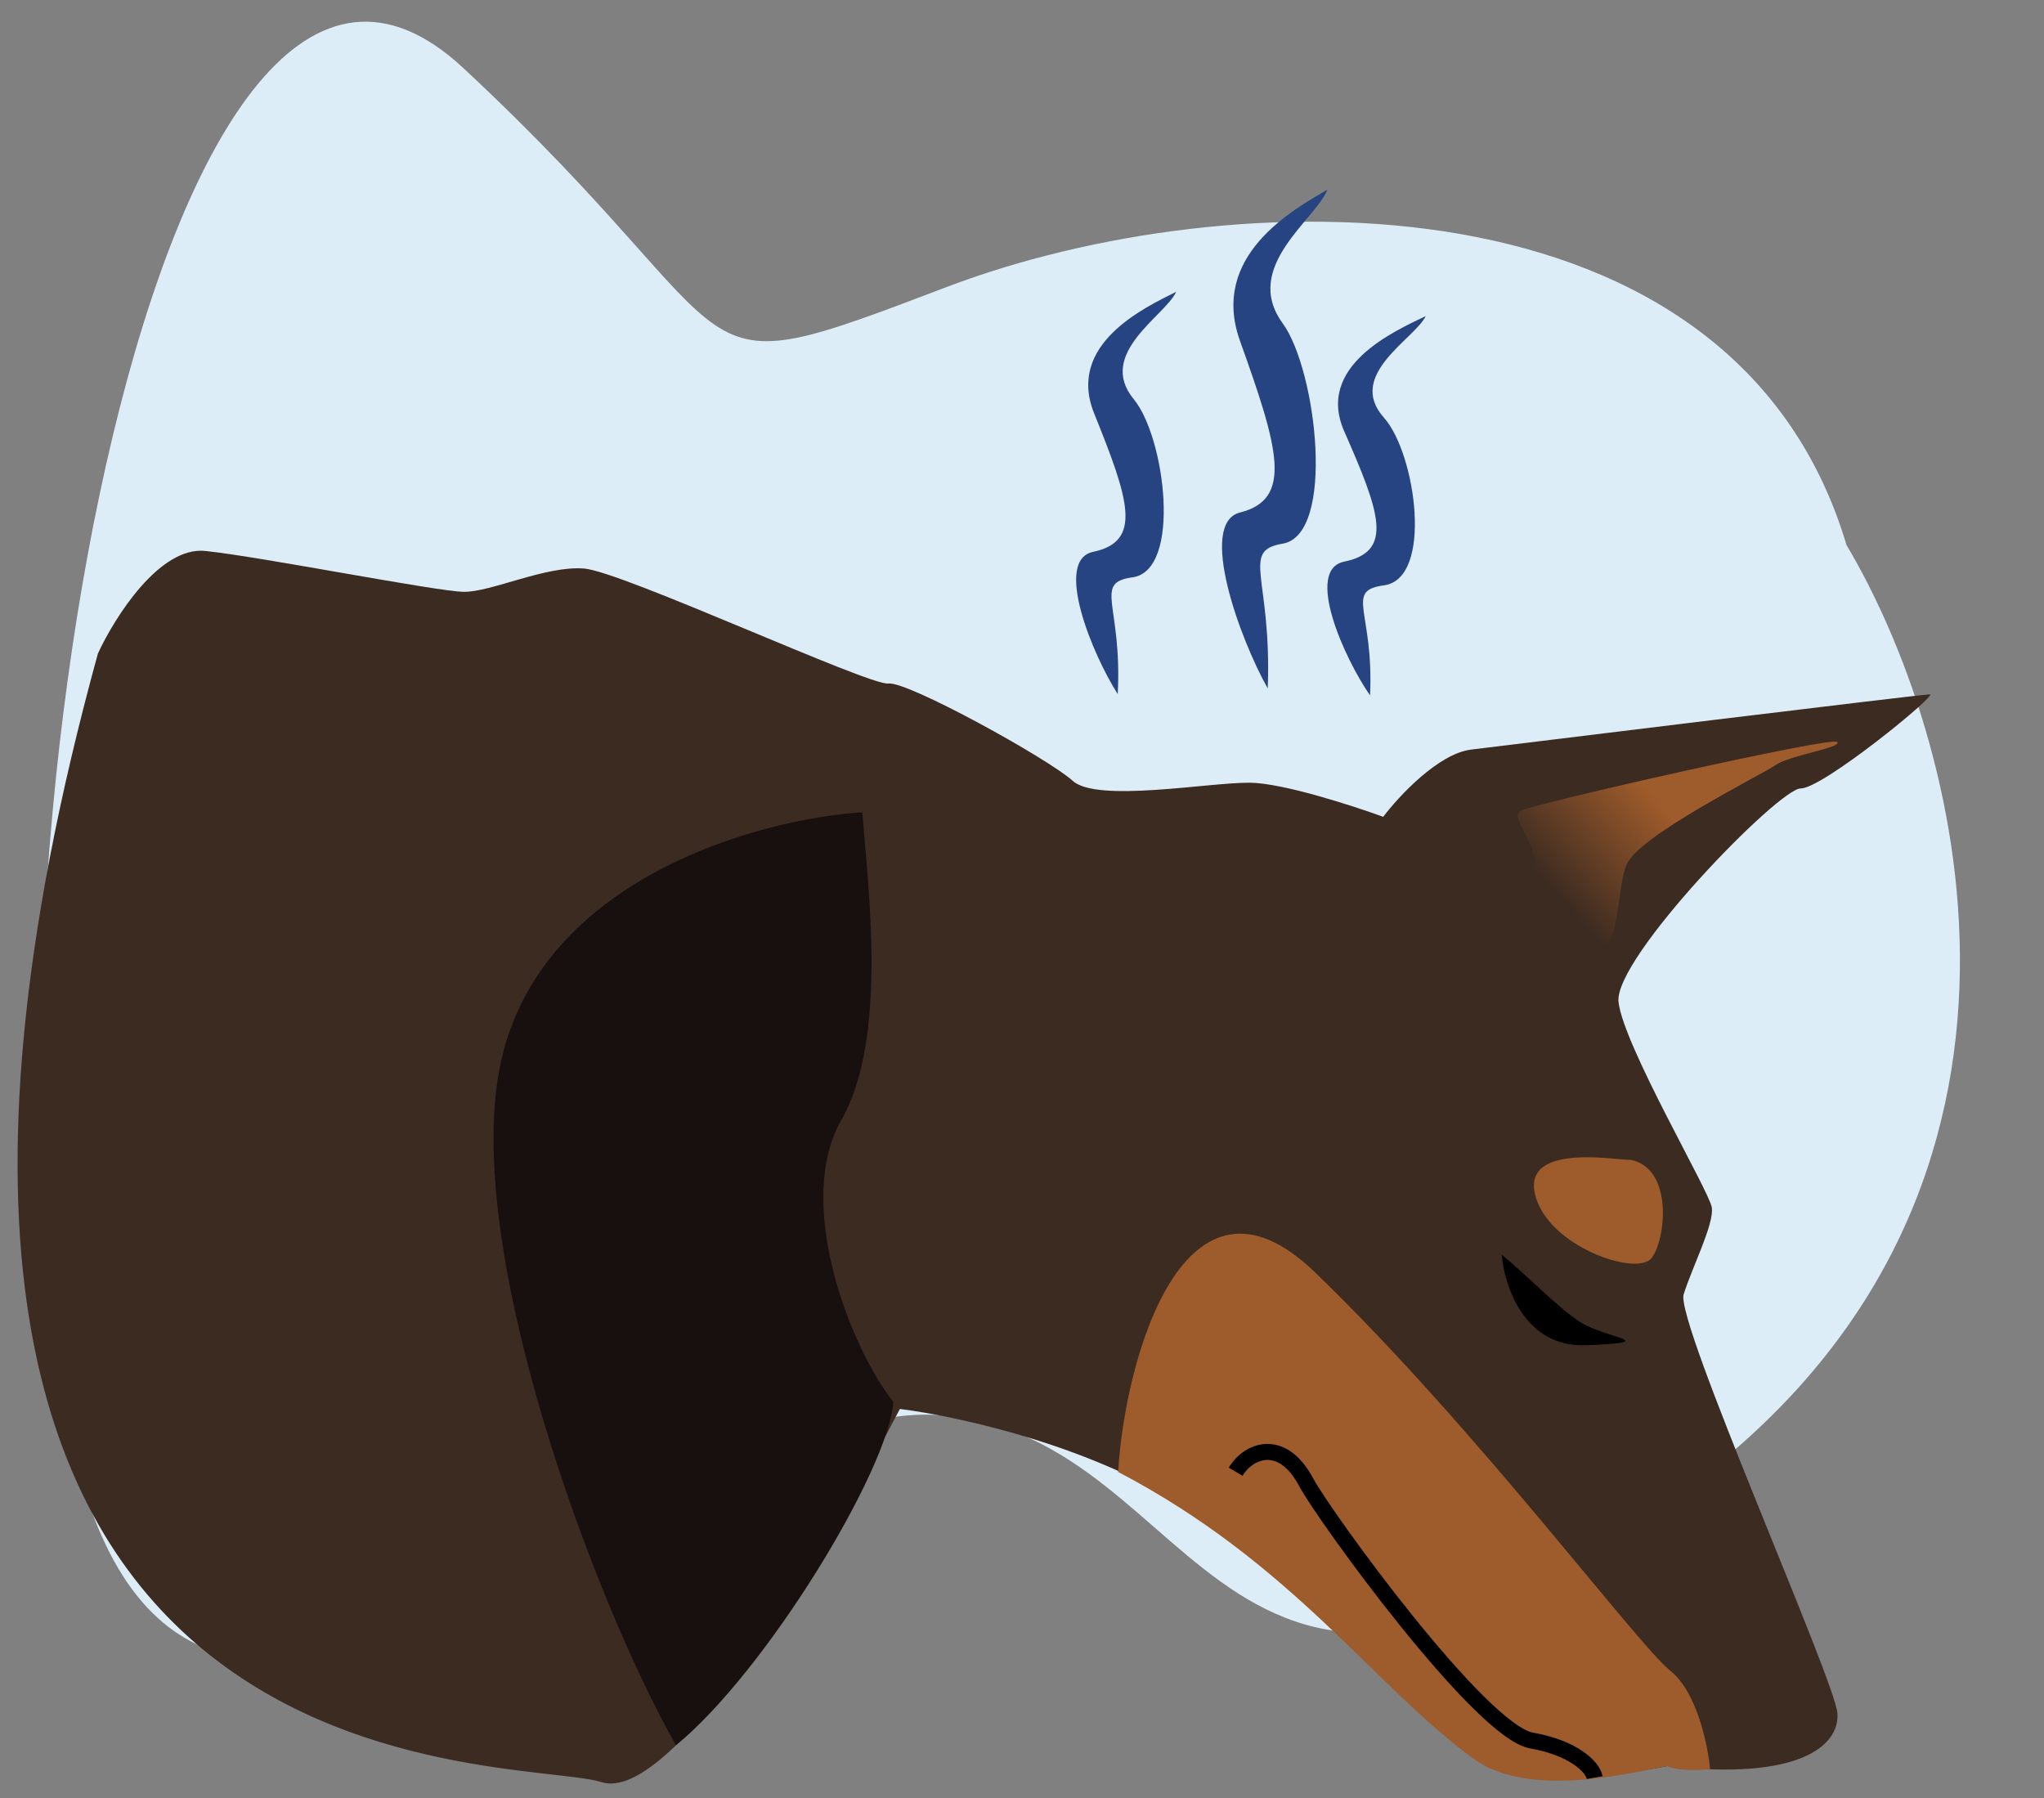
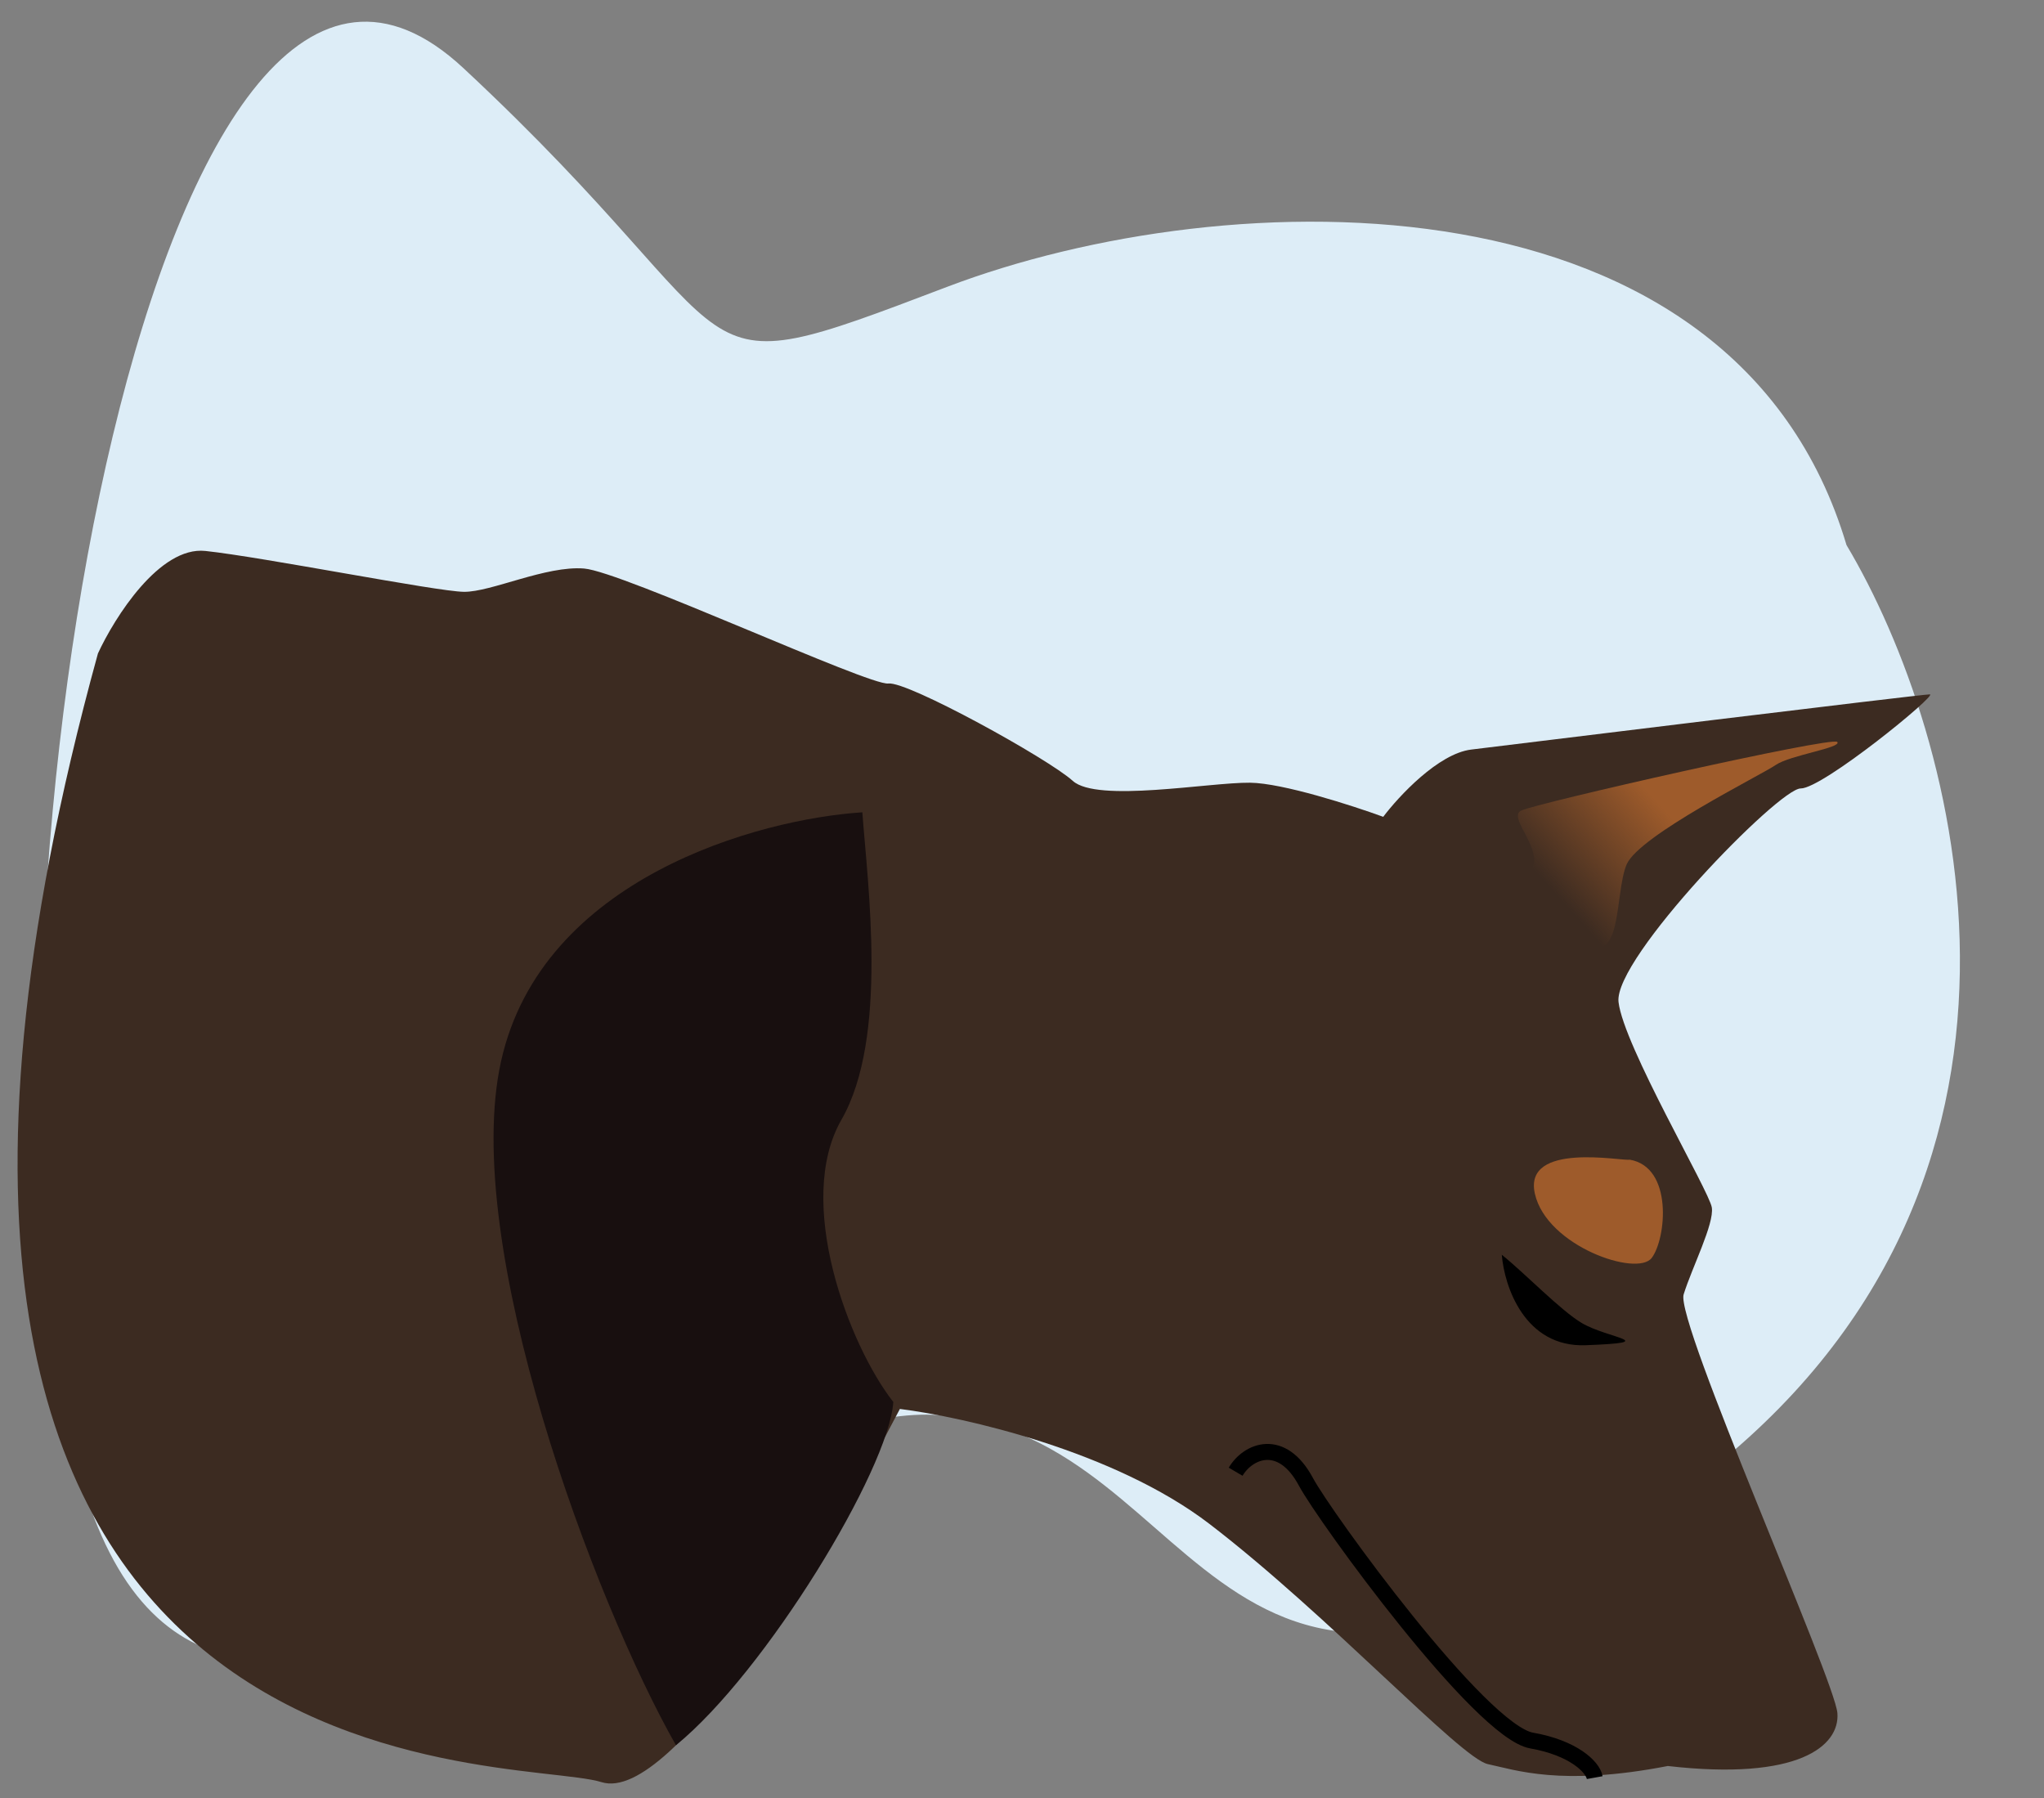
<svg xmlns="http://www.w3.org/2000/svg" width="291" height="256" viewBox="0 0 291 256" fill="none">
  <rect x="0" y="0" width="291" height="256" fill="#808080" stroke="none" />
  <path d="M241.684 210.686C296.996 168.486 278.864 104.378 262.884 77.598C246.873 23.778 174.927 25.584 134.834 40.838C94.741 56.092 109.579 50.316 65.97 9.694C22.36 -30.928 -4.679 126.042 9.423 201.458C24.379 281.445 95.043 198.698 133.791 201.458C172.539 204.218 172.545 263.435 241.684 210.686Z" fill="#DDEDF7" />
  <path d="M29.236 78.433C22.721 77.744 16.327 87.874 13.944 93.025C-31.648 258.695 72.869 249.691 85.637 253.706C95.852 256.918 118.212 219.627 128.115 200.579C137.161 201.709 158.642 206.565 172.198 216.954C189.143 229.941 207.952 250.323 211.825 251.14C215.699 251.957 222.273 254.354 237.443 251.407C256.054 253.542 261.929 248.557 261.589 243.895C261.25 239.233 238.491 188.143 239.696 184.274C240.901 180.404 244.07 174.226 243.707 171.893C243.343 169.561 231.136 148.859 230.425 142.641C229.713 136.422 253.257 112.212 256.362 112.244C259.467 112.277 275.911 98.862 274.747 98.849C273.582 98.837 215.296 105.991 209.451 106.709L209.449 106.709C204.785 107.281 199.158 113.33 196.927 116.283C192.544 114.685 182.614 111.476 177.957 111.427C172.134 111.366 156.188 114.306 152.727 111.164C149.266 108.022 129.196 96.944 126.475 97.304C123.754 97.664 88.598 81.382 83.168 80.937C77.738 80.492 69.935 84.292 66.053 84.252C62.172 84.212 37.379 79.295 29.236 78.433Z" fill="#3C2B21" />
-   <path d="M187.185 181.101C168.782 163.354 160.179 193.013 159.185 209.546C183.982 222.514 195.63 240.035 209.715 250.33C217.128 255.748 230.161 252.887 237.264 251.424C239.081 252.17 242.023 252.007 243.46 251.845C243.163 248.583 241.636 240.905 237.798 237.843C233 234.015 210.188 203.285 187.185 181.101Z" fill="#9E5B2B" />
  <path d="M175.917 209.516C177.676 206.523 182.482 204.515 185.933 210.974C188.553 215.876 210.753 246.51 218.058 247.784C223.903 248.804 226.755 251.488 227.037 253.063" stroke="black" stroke-width="2.278" />
  <path d="M225.774 191.506C217.036 191.845 214.157 183.065 213.81 178.632C217.008 181.183 222.217 186.595 225.21 188.355C228.951 190.554 236.696 191.081 225.774 191.506Z" fill="black" />
  <path d="M218.517 169.939C216.829 162.456 231.066 165.346 232.025 165.091C238.227 166.153 237.222 176.335 235.153 179.078C233.084 181.82 220.205 177.421 218.517 169.939Z" fill="#9E5B2B" />
  <path d="M217.907 124.052C215.76 127.019 222.31 133.689 224.325 132.659C231.168 139.738 229.755 127.192 231.593 123.037C233.432 118.882 250.743 110.332 252.784 108.915C254.826 107.497 262.289 106.448 261.567 105.621C260.846 104.794 218.565 114.37 216.55 115.401C214.534 116.431 220.054 121.086 217.907 124.052Z" fill="url(#paint0_linear_364_5988)" />
  <path d="M119.796 159.403C113.088 171.086 120.856 191.508 127.18 199.59C126.528 209.194 109.005 238.039 96.236 248.454C84.652 228.084 65.524 177.114 71.341 151.053C77.159 124.992 108.051 116.586 122.77 115.641C123.505 125.807 126.503 147.72 119.796 159.403Z" fill="#180F0F" />
-   <path d="M155.773 58.853C151.793 48.994 162.93 43.806 167.454 41.537C165.925 44.938 156.039 50.327 161.422 56.849C165.887 62.258 168.277 81.218 161.228 82.188C155.589 82.964 159.791 86.016 159.13 98.81C155.511 93.151 149.981 79.747 155.623 78.562C162.676 77.08 160.749 71.178 155.773 58.853Z" fill="#254481" />
-   <path d="M176.543 48.553C172.177 36.382 184.123 29.852 188.975 27C187.357 31.226 176.759 37.993 182.607 46.017C187.459 52.674 190.187 76.129 182.607 77.397C176.543 78.411 181.091 82.151 180.485 98C176.543 91.026 170.479 74.481 176.543 72.959C184.123 71.058 182.001 63.767 176.543 48.553Z" fill="#254481" />
-   <path d="M191.372 61.392C187.297 52.135 198.447 47.169 202.975 45C201.465 48.214 191.573 53.361 197.032 59.464C201.56 64.526 204.107 82.366 197.032 83.33C191.372 84.101 195.617 86.946 195.051 99C191.372 93.696 185.712 81.112 191.372 79.955C198.447 78.508 196.466 72.964 191.372 61.392Z" fill="#254481" />
  <defs>
    <linearGradient id="paint0_linear_364_5988" x1="233.906" y1="111.911" x2="219.403" y2="124.932" gradientUnits="userSpaceOnUse">
      <stop stop-color="#9E5B2B" />
      <stop offset="1" stop-color="#9E5B2B" stop-opacity="0" />
    </linearGradient>
  </defs>
</svg>